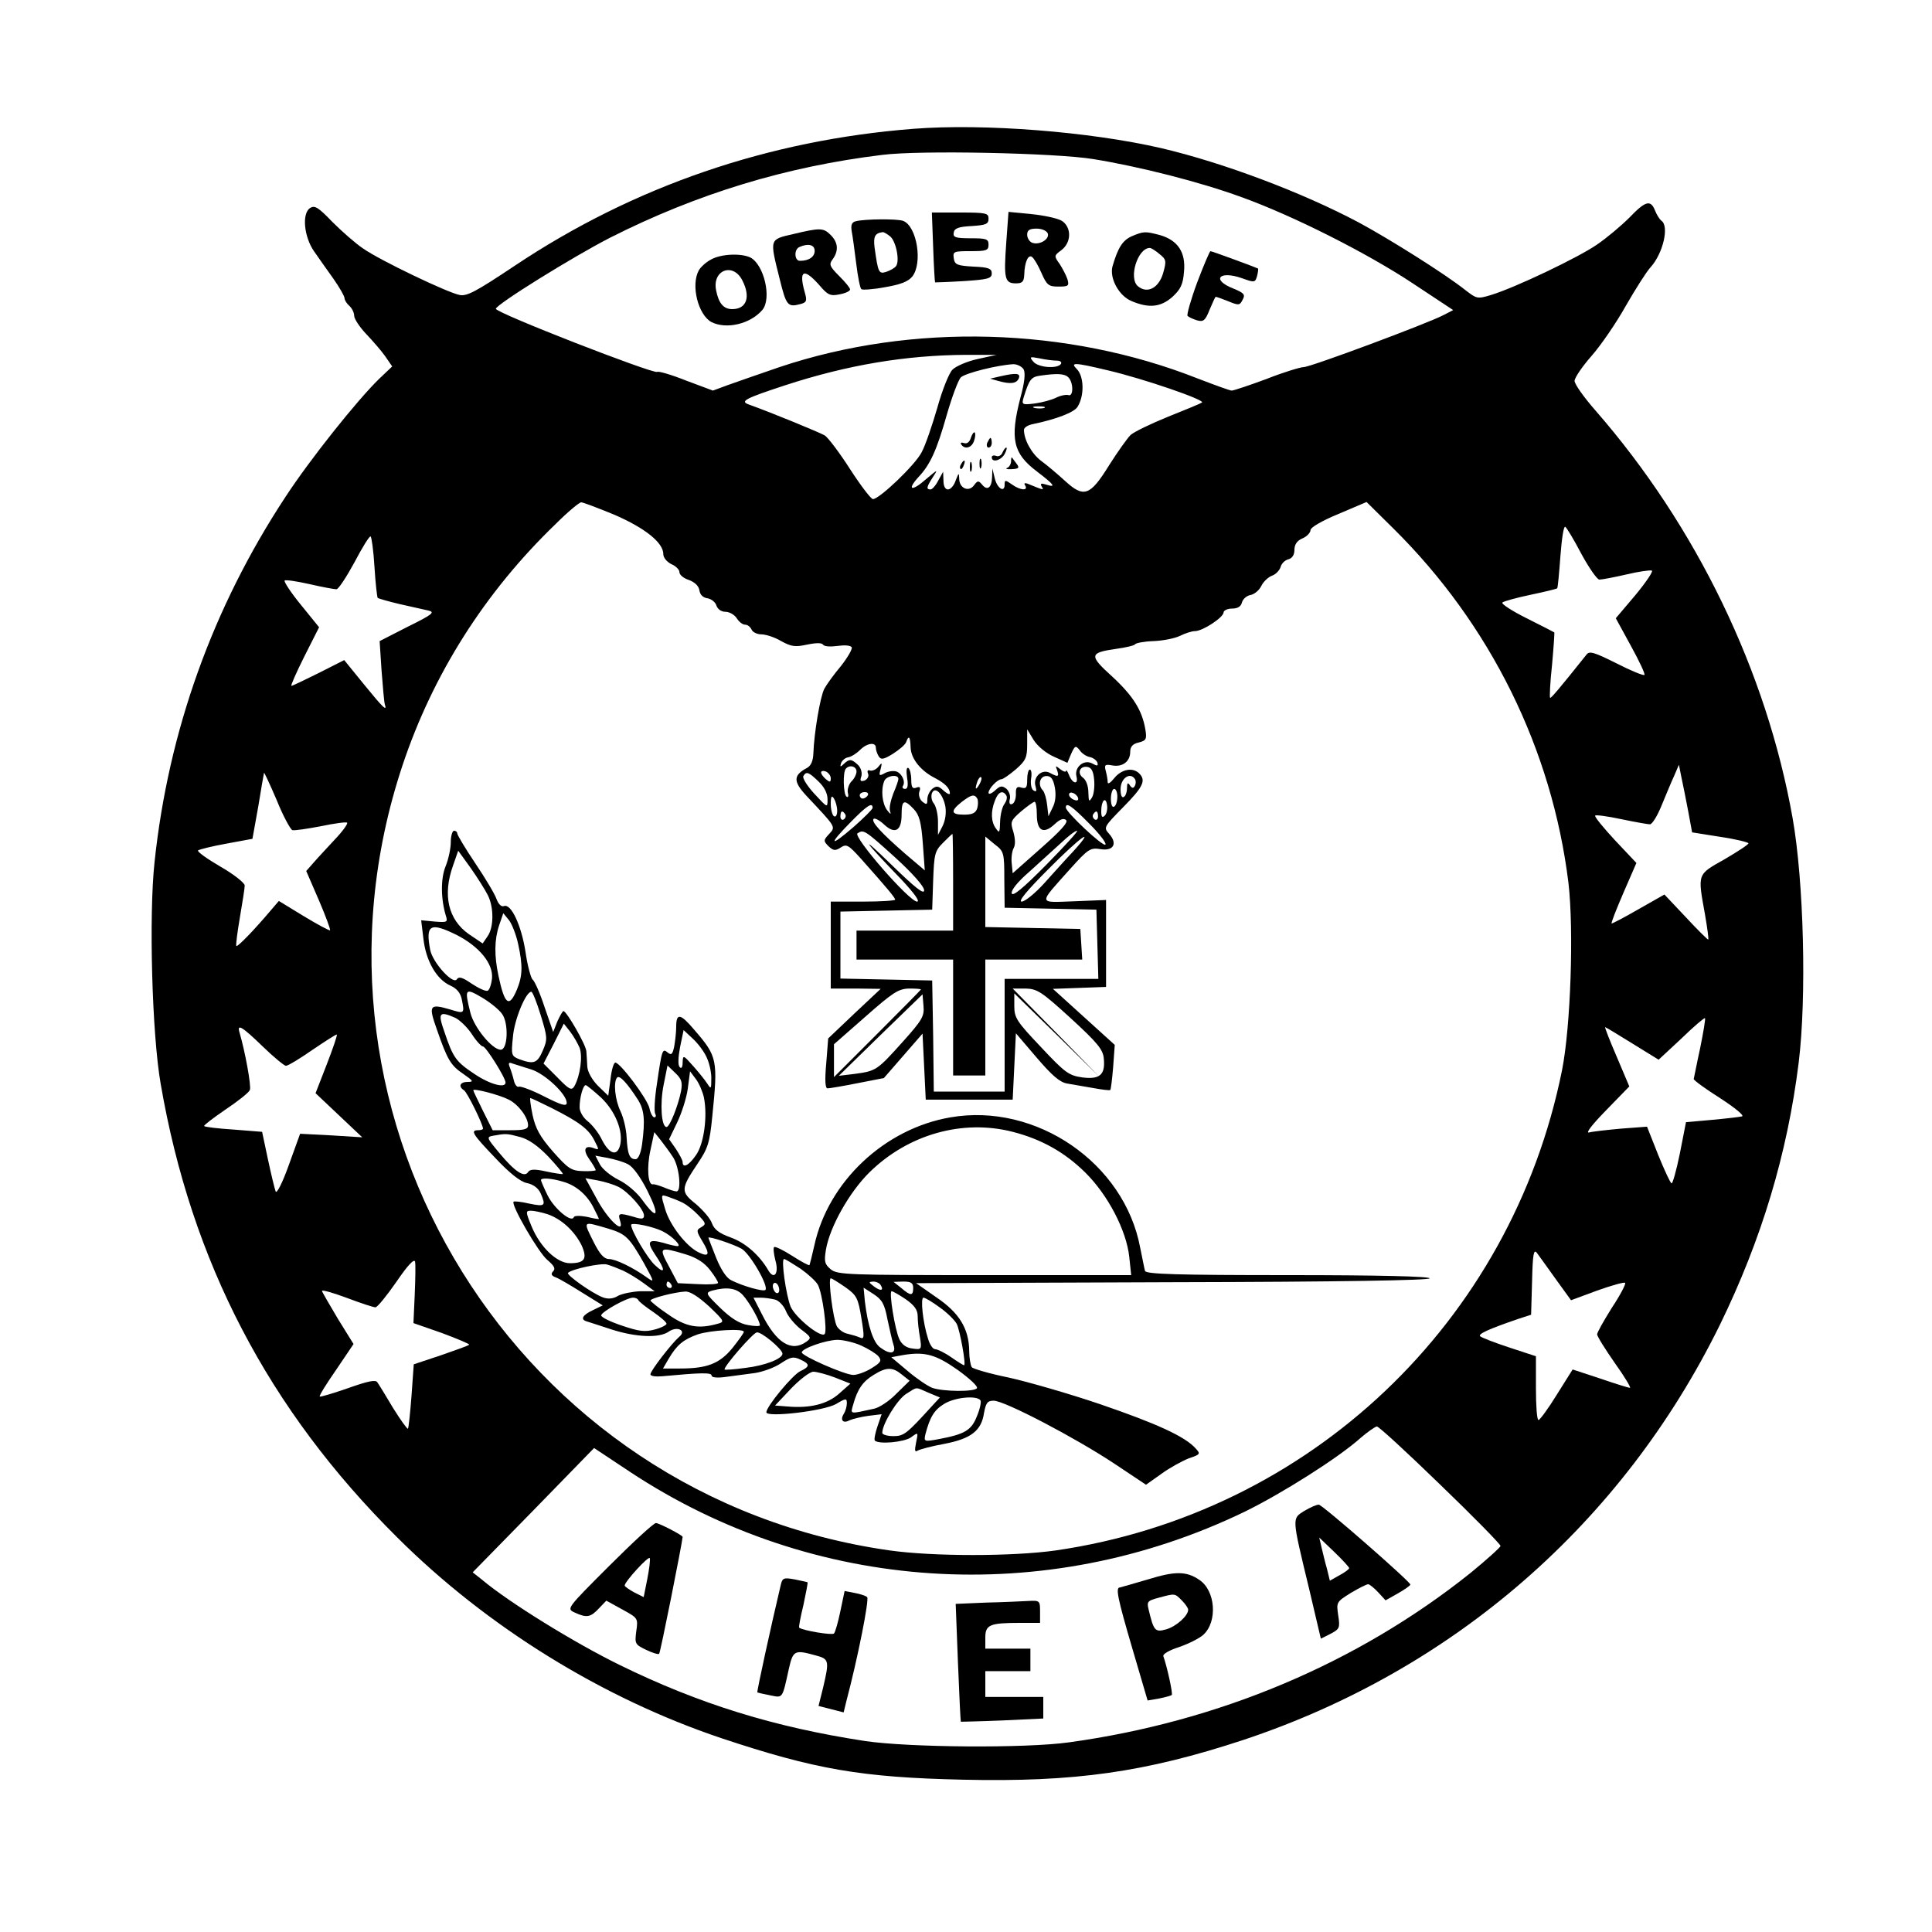
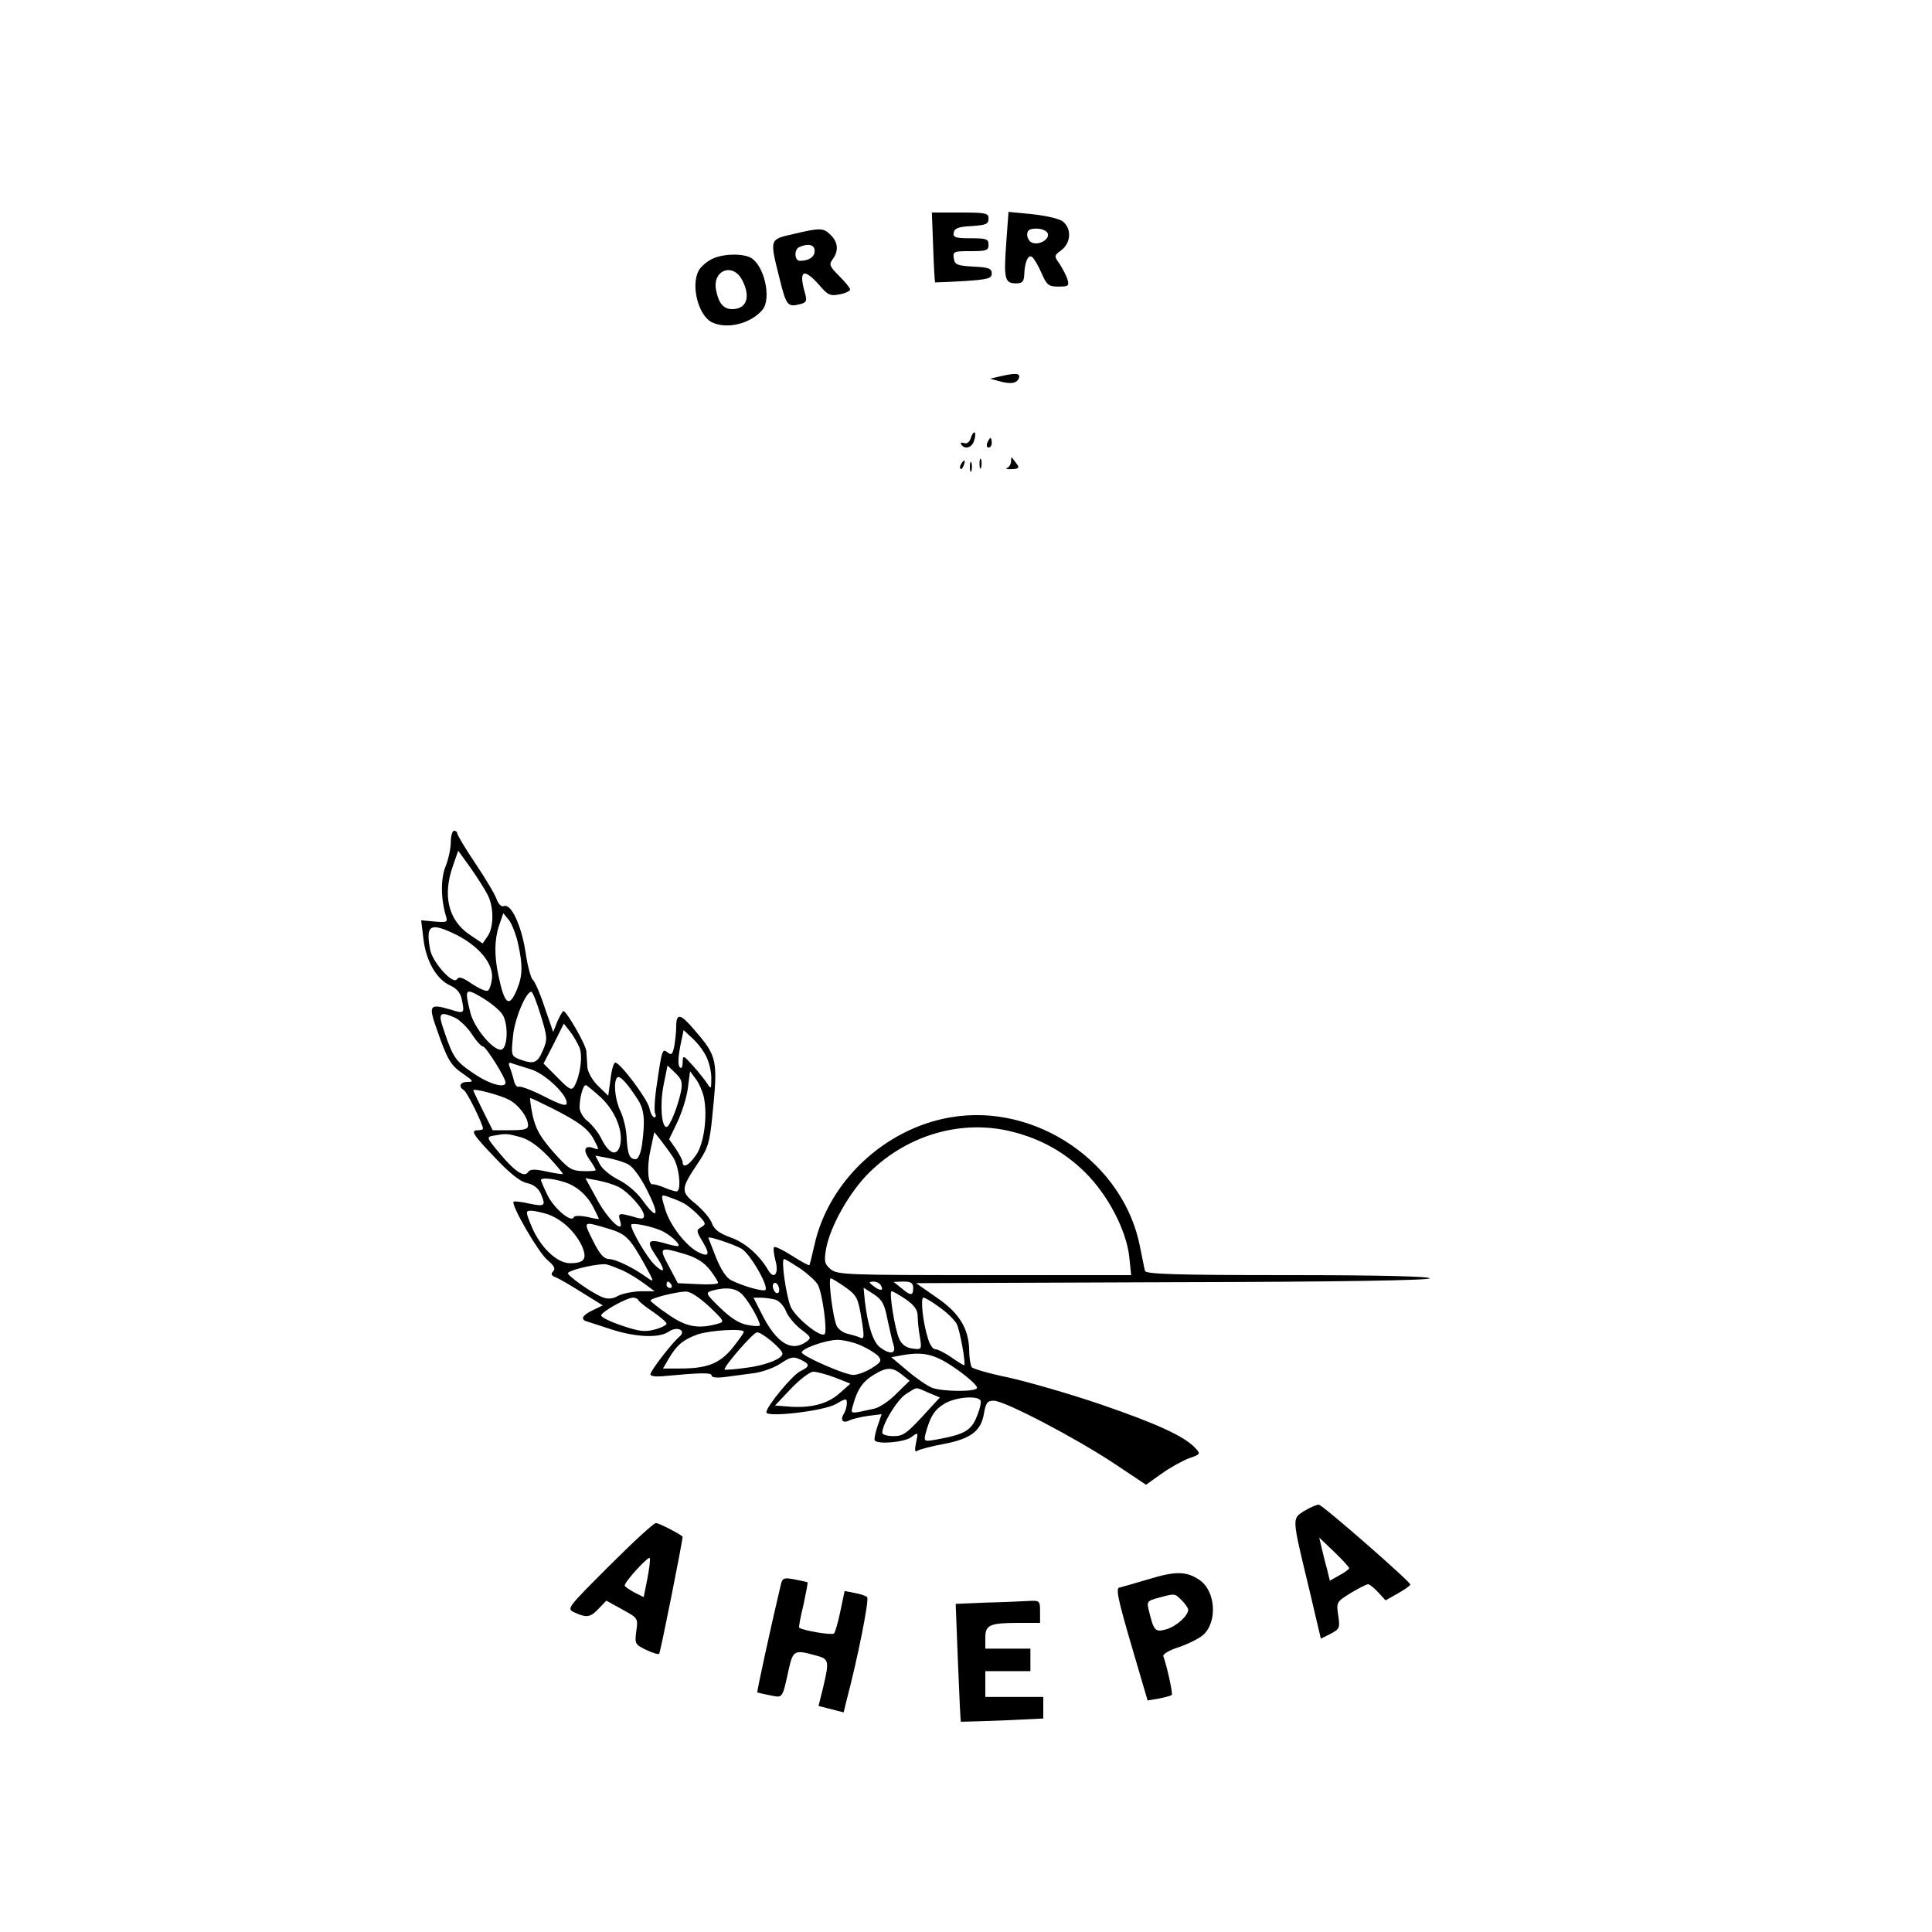
<svg xmlns="http://www.w3.org/2000/svg" version="1.0" width="600pt" height="600pt" viewBox="0 0 600 600" preserveAspectRatio="xMidYMid meet">
  <g transform="translate(0,600) scale(0.1,-0.1)" fill="#000000" stroke="none">
-     <path d="M2837 5600 c-450 -35 -868 -178 -1238 -425 -120 -80 -149 -96 -172 -91 -39 8 -246 107 -299 144 -24 16 -67 54 -96 83 -44 46 -55 52 -69 43 -26 -17 -19 -89 12 -134 13 -19 40 -57 60 -85 19 -27 35 -55 35 -61 0 -6 7 -17 15 -24 8 -7 15 -21 15 -31 0 -9 17 -35 37 -56 20 -21 47 -52 59 -69 l22 -32 -40 -38 c-68 -66 -215 -250 -292 -368 -225 -342 -363 -726 -406 -1133 -18 -165 -8 -535 19 -689 95 -552 334 -1011 735 -1409 279 -278 637 -499 1006 -623 291 -97 435 -122 750 -129 347 -8 566 23 870 123 654 217 1178 673 1481 1289 130 266 210 533 245 815 25 203 16 563 -19 760 -81 455 -298 905 -612 1265 -36 41 -65 82 -65 92 0 10 24 45 53 78 29 33 77 103 106 155 30 52 64 106 77 120 39 43 59 129 33 145 -5 4 -14 18 -19 31 -14 35 -30 30 -80 -22 -25 -25 -70 -63 -101 -84 -58 -40 -253 -133 -328 -156 -43 -13 -45 -12 -80 15 -63 50 -233 157 -331 210 -177 94 -422 186 -614 231 -221 51 -549 77 -769 60z m558 -94 c142 -23 332 -71 460 -118 159 -57 391 -174 534 -269 l124 -82 -29 -15 c-49 -26 -414 -162 -435 -162 -10 0 -63 -16 -116 -37 -54 -20 -102 -36 -108 -36 -5 0 -52 17 -104 37 -407 161 -888 174 -1300 36 -64 -22 -136 -47 -161 -56 l-46 -17 -83 31 c-45 18 -86 30 -90 27 -12 -7 -501 183 -501 196 0 13 238 161 355 221 271 137 548 221 845 257 117 15 538 6 655 -13z m-359 -621 c-32 -7 -67 -22 -78 -33 -11 -11 -32 -64 -47 -118 -16 -55 -37 -117 -49 -139 -20 -39 -131 -145 -151 -145 -6 0 -38 42 -71 93 -32 50 -68 98 -79 105 -18 10 -166 71 -236 96 -28 10 -10 19 115 60 193 63 374 93 560 94 l95 0 -59 -13z m246 -5 c10 0 16 -4 13 -10 -10 -16 -71 -12 -86 7 -13 15 -11 16 20 10 18 -4 42 -7 53 -7z m-103 -27 c6 -12 3 -41 -10 -88 -33 -128 -23 -173 51 -229 55 -42 61 -51 29 -41 -16 5 -19 4 -14 -6 8 -12 7 -12 -44 9 -9 3 -12 1 -7 -6 10 -17 -16 -15 -42 4 -20 14 -22 14 -22 -1 0 -27 -24 -11 -31 21 l-7 29 -1 -27 c-1 -33 -15 -43 -31 -23 -11 13 -14 13 -25 -2 -16 -22 -45 -10 -46 19 -1 21 -1 21 -11 -4 -5 -16 -16 -28 -24 -28 -9 0 -14 11 -14 28 l-1 27 -15 -27 c-8 -16 -19 -28 -24 -28 -14 0 -13 7 7 38 17 26 16 25 -21 -6 -44 -39 -61 -35 -24 6 37 39 57 83 89 196 16 55 35 106 43 114 13 13 112 38 163 41 12 0 26 -7 32 -16z m261 -3 c111 -26 303 -92 293 -100 -4 -3 -52 -23 -105 -44 -54 -22 -106 -47 -117 -57 -10 -10 -40 -52 -66 -93 -60 -97 -79 -103 -138 -49 -23 21 -56 49 -74 62 -29 22 -53 65 -53 96 0 7 12 15 28 18 72 15 127 36 138 53 22 34 21 95 -2 118 -21 21 -9 21 96 -4z m-122 -22 c16 -16 16 -61 0 -55 -7 2 -24 -1 -38 -8 -14 -7 -44 -15 -66 -18 -41 -5 -42 -4 -34 22 16 51 22 60 48 64 54 8 78 7 90 -5z m-75 -95 c-7 -2 -21 -2 -30 0 -10 3 -4 5 12 5 17 0 24 -2 18 -5z m-1334 -332 c94 -41 151 -86 151 -122 0 -11 11 -24 25 -31 14 -6 25 -17 25 -25 0 -8 13 -19 29 -24 19 -7 31 -19 33 -32 2 -14 11 -23 25 -25 12 -2 25 -12 28 -23 4 -11 15 -19 28 -19 12 0 28 -9 35 -20 7 -11 18 -20 26 -20 8 0 16 -7 20 -15 3 -8 17 -15 30 -15 14 0 42 -9 62 -21 31 -17 43 -19 80 -11 29 6 46 6 50 0 4 -6 23 -7 45 -4 21 3 40 2 44 -4 3 -5 -12 -31 -33 -58 -22 -26 -45 -58 -52 -71 -13 -25 -32 -139 -34 -201 -1 -23 -7 -38 -20 -45 -43 -23 -43 -42 -1 -87 92 -98 91 -95 70 -118 -18 -19 -18 -22 -2 -38 15 -14 21 -15 38 -4 18 12 24 8 63 -35 81 -91 106 -121 106 -127 0 -3 -45 -6 -100 -6 l-100 0 0 -135 0 -135 78 0 77 -1 -82 -77 -81 -77 -6 -77 c-5 -55 -3 -78 4 -78 6 0 48 7 93 16 l82 16 60 69 60 69 5 -102 5 -103 135 0 135 0 5 103 5 103 64 -75 c48 -56 72 -77 95 -81 17 -3 53 -9 81 -14 27 -5 51 -8 53 -6 2 1 6 34 9 71 l5 69 -96 87 -96 87 83 3 82 3 0 135 0 135 -99 -4 c-114 -4 -113 -12 -12 101 55 61 62 66 93 61 41 -7 55 17 27 48 -17 19 -16 21 44 82 62 63 72 83 50 105 -20 20 -55 13 -77 -14 -12 -15 -21 -21 -21 -13 0 8 -3 24 -6 35 -5 19 -2 21 20 17 32 -6 56 12 56 42 0 16 8 25 26 29 24 6 26 11 21 41 -10 59 -38 104 -103 164 -73 66 -71 74 13 86 29 4 55 10 58 14 2 4 28 9 57 10 28 1 65 8 82 16 16 8 37 15 47 15 24 0 88 42 89 58 0 6 12 12 26 12 17 0 28 6 31 19 3 11 15 21 26 23 12 2 27 14 34 28 6 13 22 28 33 32 12 4 24 17 27 27 3 11 13 21 24 24 12 3 19 14 19 29 0 17 8 29 25 36 14 6 25 18 25 26 0 8 36 29 87 50 l87 37 84 -83 c301 -298 492 -685 543 -1100 17 -146 7 -446 -20 -582 -158 -783 -783 -1376 -1572 -1491 -134 -19 -381 -19 -516 0 -1156 164 -1881 1332 -1513 2438 94 282 255 537 475 749 38 38 74 68 80 68 6 0 53 -18 104 -39z m3002 -121 c24 -44 49 -80 56 -80 8 0 45 7 84 16 38 9 73 14 79 12 5 -2 -18 -36 -51 -76 l-61 -72 47 -86 c26 -47 45 -88 42 -90 -3 -3 -42 13 -87 36 -70 35 -84 39 -93 27 -87 -109 -111 -137 -113 -134 -2 2 0 48 6 102 5 55 8 100 7 101 -1 1 -40 21 -86 44 -46 23 -80 45 -75 49 5 4 45 15 88 24 43 9 80 18 82 20 2 2 6 46 10 100 4 53 10 94 15 91 4 -2 27 -40 50 -84z m-3748 -41 c3 -50 8 -93 10 -96 3 -2 34 -11 68 -19 35 -8 75 -17 89 -20 22 -5 14 -12 -63 -50 l-88 -45 6 -92 c4 -51 8 -98 10 -104 8 -24 -4 -13 -65 62 l-61 75 -79 -40 c-44 -22 -82 -40 -85 -40 -3 0 15 41 40 91 l46 91 -56 69 c-32 39 -54 73 -51 76 3 3 37 -2 77 -11 39 -9 77 -16 84 -16 6 0 31 38 56 84 24 46 47 83 50 80 3 -2 9 -44 12 -95z m2110 -589 l42 -19 9 22 c14 32 16 34 30 16 6 -9 20 -18 30 -20 11 -2 21 -10 24 -17 3 -11 0 -12 -16 -3 -26 14 -56 -12 -49 -40 7 -27 -12 -24 -23 4 -5 12 -9 18 -9 13 -1 -5 -9 -2 -18 5 -15 12 -16 12 -10 -3 7 -21 3 -22 -23 -8 -25 13 -53 -14 -44 -42 4 -15 3 -18 -6 -13 -7 4 -10 20 -8 36 3 16 1 29 -4 29 -4 0 -8 -14 -8 -31 0 -25 -3 -29 -18 -25 -14 5 -18 0 -17 -21 0 -14 -5 -28 -12 -30 -7 -3 -10 3 -7 15 3 10 -2 24 -10 32 -14 11 -20 10 -36 -5 -11 -10 -20 -13 -20 -7 0 13 28 42 40 42 5 0 25 14 45 31 31 27 35 37 35 78 l0 46 20 -33 c12 -19 38 -41 63 -52z m-445 29 c1 -35 31 -73 77 -96 30 -16 45 -31 45 -47 0 -5 -9 -1 -20 9 -16 15 -22 15 -35 5 -8 -7 -15 -21 -15 -32 0 -17 -2 -18 -15 -8 -9 7 -13 21 -10 31 5 14 2 17 -9 13 -12 -5 -16 1 -16 24 0 17 -4 33 -9 37 -6 3 -7 -9 -4 -30 4 -24 2 -35 -6 -35 -7 0 -10 4 -7 9 9 13 -3 39 -20 45 -9 3 -25 1 -36 -5 -18 -10 -19 -8 -13 13 5 20 4 21 -7 7 -7 -9 -19 -14 -26 -12 -7 3 -10 -1 -6 -10 3 -8 -2 -17 -11 -21 -13 -4 -15 -1 -10 13 3 11 -1 26 -10 35 -20 19 -27 20 -44 4 -11 -11 -13 -10 -9 2 3 8 13 17 22 18 10 2 26 12 37 23 22 22 49 25 49 7 0 -7 4 -19 9 -27 7 -11 15 -10 44 8 19 12 38 28 41 36 8 23 13 18 14 -16z m-168 -75 c0 -8 -7 -23 -16 -31 -8 -9 -13 -24 -11 -35 3 -10 1 -16 -4 -12 -10 6 -12 77 -2 87 12 13 33 7 33 -9z m738 -26 c2 -21 -1 -46 -7 -55 -9 -15 -10 -12 -11 16 0 20 -7 39 -17 46 -19 14 -9 38 15 33 12 -2 18 -15 20 -40z m1845 -98 l12 -65 88 -14 c48 -7 87 -17 87 -20 0 -4 -34 -26 -75 -50 -85 -48 -83 -43 -60 -171 7 -41 12 -76 10 -78 -1 -1 -32 29 -69 69 l-67 71 -81 -46 c-45 -26 -82 -45 -83 -44 -2 2 15 45 37 96 l40 92 -67 71 c-36 39 -64 73 -61 76 2 3 39 -2 81 -11 43 -9 83 -16 89 -16 7 0 23 26 36 58 13 31 30 73 39 92 l15 35 8 -40 c5 -22 14 -69 21 -105z m-2663 103 c0 -13 -3 -13 -15 -3 -8 7 -15 16 -15 21 0 5 7 6 15 3 8 -4 15 -13 15 -21z m-1672 -161 c6 -2 46 4 88 12 43 9 80 14 82 11 3 -3 -14 -27 -39 -53 -24 -26 -54 -58 -66 -72 l-22 -25 39 -90 c21 -49 37 -92 35 -94 -2 -2 -39 18 -82 44 l-77 47 -24 -28 c-54 -64 -104 -115 -108 -112 -2 3 3 42 11 89 8 46 15 91 15 99 0 8 -34 35 -76 59 -41 24 -72 46 -69 50 4 3 43 13 88 21 l81 15 18 100 c9 55 17 102 18 105 0 3 18 -35 39 -84 20 -50 43 -92 49 -94z m1634 151 c18 -17 28 -37 28 -55 0 -28 0 -27 -41 17 -22 24 -38 49 -34 55 9 15 16 13 47 -17z m248 8 c0 -5 -7 -25 -16 -46 -8 -21 -13 -45 -10 -54 4 -11 2 -11 -9 3 -15 20 -20 62 -9 90 6 17 44 23 44 7z m251 -18 c-12 -20 -14 -14 -5 12 4 9 9 14 11 11 3 -2 0 -13 -6 -23z m235 -9 c4 -22 2 -45 -7 -62 l-13 -27 -4 35 c-2 19 -8 39 -13 45 -17 17 -10 45 11 45 14 0 21 -9 26 -36z m249 26 c3 -5 3 -15 -1 -21 -4 -8 -9 -7 -15 2 -6 10 -9 8 -9 -8 0 -12 -4 -25 -10 -28 -6 -4 -10 6 -10 24 0 34 30 55 45 31z m-589 -85 c3 -20 0 -43 -9 -61 l-14 -27 0 41 c0 23 -6 48 -13 57 -7 8 -9 22 -6 31 9 24 34 0 42 -41z m534 31 c0 -14 -4 -28 -10 -31 -6 -4 -10 7 -10 24 0 17 5 31 10 31 6 0 10 -11 10 -24z m-775 4 c-3 -5 -10 -10 -16 -10 -5 0 -9 5 -9 10 0 6 7 10 16 10 8 0 12 -4 9 -10z m430 0 c4 -6 1 -17 -5 -26 -7 -8 -13 -32 -14 -54 -1 -36 -2 -39 -13 -23 -15 20 -17 52 -3 87 10 27 24 33 35 16z m223 -8 c2 -7 -2 -10 -12 -6 -9 3 -16 11 -16 16 0 13 23 5 28 -10z m-748 -40 c0 -13 -4 -20 -10 -17 -5 3 -10 21 -10 38 0 24 3 28 10 17 5 -8 10 -25 10 -38z m435 38 c3 -6 3 -19 0 -30 -5 -15 -15 -20 -41 -20 -41 0 -43 11 -8 39 30 23 40 26 49 11z m396 -53 c-8 -8 -11 -4 -11 14 0 33 14 47 18 19 2 -12 -1 -27 -7 -33z m-593 20 c17 -18 23 -40 28 -107 l6 -83 -59 50 c-77 67 -108 101 -100 110 4 3 18 -4 32 -17 34 -32 55 -21 55 30 0 46 8 49 38 17z m382 -17 c0 -51 21 -62 56 -29 16 15 28 19 35 12 7 -7 -18 -34 -78 -87 l-88 -78 -3 31 c-2 17 1 38 6 47 6 11 5 29 -1 51 -10 31 -8 35 24 63 19 16 37 29 42 30 4 0 7 -18 7 -40z m-510 21 c0 -4 -27 -31 -60 -60 -74 -64 -78 -55 -8 16 50 51 68 63 68 44z m673 -49 c32 -32 54 -61 50 -65 -7 -8 -123 101 -123 115 0 18 19 5 73 -50z m-758 29 c3 -5 1 -12 -5 -16 -5 -3 -10 1 -10 9 0 18 6 21 15 7z m785 -7 c0 -8 -5 -12 -10 -9 -6 4 -8 11 -5 16 9 14 15 11 15 -7z m-631 -126 c56 -51 91 -91 91 -103 0 -14 -27 7 -102 80 -104 101 -87 76 32 -47 40 -43 58 -68 48 -68 -24 0 -200 202 -185 212 19 12 21 12 116 -74z m471 -23 c-73 -74 -106 -101 -108 -89 -2 10 19 36 55 67 32 29 76 69 98 89 22 21 44 38 50 38 5 0 -38 -47 -95 -105z m-290 -55 l0 -150 -150 0 -150 0 0 -45 0 -45 150 0 150 0 0 -180 0 -180 50 0 50 0 0 180 0 180 151 0 150 0 -3 48 -3 47 -147 3 -148 3 0 140 0 141 29 -24 c29 -22 30 -26 30 -110 l1 -87 143 -3 142 -3 3 -107 3 -108 -146 0 -145 0 0 -175 0 -175 -110 0 -110 0 -2 173 -3 172 -142 3 -143 3 0 104 0 104 143 3 142 3 3 90 c3 82 5 92 30 117 15 15 28 28 30 28 1 0 2 -67 2 -150z m374 97 c-22 -23 -62 -68 -91 -100 -28 -31 -60 -57 -70 -57 -12 0 16 34 82 100 99 100 152 138 79 57z m-474 -430 c0 -1 -61 -63 -135 -137 l-135 -135 0 51 0 51 98 86 c85 75 102 86 135 87 20 0 37 -1 37 -3z m465 -89 c84 -77 101 -98 103 -126 5 -50 -13 -65 -67 -58 -42 6 -54 15 -128 94 -75 79 -83 91 -83 127 l0 40 133 -130 132 -130 -135 138 -135 137 40 0 c36 -1 49 -9 140 -92z m-522 -74 c-79 -88 -82 -90 -148 -99 l-50 -6 130 127 130 126 3 -36 c3 -32 -4 -44 -65 -112z m2477 -19 c-11 -50 -19 -93 -20 -96 0 -4 37 -31 83 -60 46 -30 75 -54 67 -56 -8 -2 -51 -7 -95 -11 l-79 -7 -19 -97 c-11 -54 -23 -96 -26 -93 -4 2 -23 43 -42 90 l-34 86 -80 -6 c-44 -4 -89 -9 -100 -12 -12 -3 10 25 53 69 l72 74 -39 92 c-22 51 -38 92 -36 92 2 0 40 -23 85 -51 l81 -50 71 66 c38 37 71 65 73 63 2 -2 -5 -44 -15 -93z m-4464 5 c34 -33 67 -60 72 -60 6 0 43 22 83 50 40 27 74 49 75 47 2 -2 -12 -43 -31 -92 l-35 -90 73 -69 72 -68 -96 6 -97 5 -35 -97 c-20 -56 -38 -91 -41 -82 -3 8 -14 53 -24 100 l-18 85 -88 7 c-48 3 -90 8 -92 11 -2 2 28 25 66 51 39 26 73 53 76 61 5 12 -15 120 -32 178 -9 29 7 20 72 -43z m4016 -723 l47 -65 81 30 c45 16 84 27 87 24 3 -3 -15 -38 -41 -77 -25 -40 -46 -77 -46 -83 0 -6 25 -46 55 -89 30 -42 51 -77 47 -77 -5 0 -46 13 -93 29 l-85 28 -49 -78 c-27 -44 -53 -79 -57 -79 -5 0 -8 45 -8 99 l0 99 -82 27 c-46 15 -87 31 -91 35 -8 7 25 22 118 54 l40 13 3 104 c2 84 5 101 15 88 7 -9 33 -46 59 -82z m-3544 -48 l-4 -88 89 -31 c48 -18 86 -34 84 -36 -2 -3 -42 -17 -88 -33 l-84 -28 -7 -98 c-4 -53 -9 -99 -11 -102 -2 -2 -23 27 -46 64 -22 37 -44 73 -49 80 -5 9 -29 4 -91 -18 -46 -16 -86 -28 -88 -26 -2 3 21 40 51 83 l54 80 -49 79 c-26 44 -49 83 -49 86 0 4 35 -6 78 -22 42 -16 82 -29 88 -29 6 0 35 36 65 79 34 50 55 73 58 63 2 -9 1 -55 -1 -103z m3185 -590 c103 -99 187 -185 187 -190 0 -4 -42 -42 -92 -83 -351 -281 -783 -463 -1248 -527 -136 -19 -497 -16 -633 4 -282 43 -515 115 -762 236 -141 69 -345 195 -428 265 l-29 23 189 193 188 193 110 -73 c569 -377 1291 -424 1910 -125 115 56 292 168 360 229 22 19 45 35 51 36 6 0 94 -81 197 -181z" />
    <path d="M2898 5233 c2 -60 5 -109 6 -110 0 0 40 1 89 4 75 5 87 8 87 24 0 15 -10 19 -57 21 -51 3 -58 6 -61 26 -3 21 0 22 52 22 49 0 56 2 56 20 0 18 -7 20 -56 20 -47 0 -55 3 -52 18 2 13 15 18 56 20 44 3 52 6 52 23 0 17 -7 19 -88 19 l-88 0 4 -107z" />
    <path d="M3125 5246 c-8 -111 -5 -126 30 -126 20 0 25 5 26 28 1 37 12 63 24 54 6 -4 19 -26 29 -49 17 -39 23 -43 53 -43 31 0 34 2 28 23 -4 12 -15 33 -24 47 -18 25 -18 26 5 43 32 24 32 71 2 91 -13 8 -55 17 -94 21 l-72 7 -7 -96z m129 29 c6 -18 -26 -37 -48 -29 -9 3 -16 15 -16 25 0 14 7 19 29 19 16 0 31 -6 35 -15z" />
-     <path d="M2658 5313 c-13 -3 -16 -12 -13 -31 3 -15 9 -60 14 -100 5 -41 12 -77 16 -80 3 -3 36 -1 73 6 47 8 72 17 85 33 33 41 15 156 -28 173 -18 7 -120 6 -147 -1z m105 -46 c19 -13 32 -76 20 -93 -4 -6 -18 -14 -30 -18 -24 -8 -26 -3 -37 76 -4 33 1 44 25 47 3 1 13 -5 22 -12z" />
    <path d="M2463 5273 c-74 -17 -73 -14 -42 -138 21 -85 25 -90 66 -79 18 5 20 10 12 37 -19 68 -3 76 45 22 27 -32 35 -35 64 -29 17 3 32 10 32 15 0 5 -15 23 -34 42 -30 30 -32 36 -20 52 19 26 17 52 -6 75 -23 23 -33 23 -117 3z m67 -52 c0 -19 -18 -31 -46 -31 -17 0 -19 36 -1 43 27 12 47 7 47 -12z" />
-     <path d="M3514 5266 c-28 -13 -42 -35 -59 -93 -10 -37 20 -92 59 -108 54 -23 91 -19 127 13 25 23 33 38 36 78 6 60 -19 98 -75 114 -46 12 -50 12 -88 -4z m87 -55 c21 -17 22 -21 11 -60 -14 -46 -49 -64 -78 -40 -30 25 -1 119 37 119 4 0 17 -8 30 -19z" />
-     <path d="M3718 5123 c-20 -54 -33 -101 -30 -104 4 -4 17 -10 30 -14 19 -5 25 -1 38 32 9 21 17 39 19 41 1 1 18 -5 38 -13 34 -14 37 -14 46 4 9 16 5 21 -29 35 -69 27 -44 57 27 32 39 -14 41 -14 47 7 3 12 4 22 3 23 -5 3 -143 54 -148 54 -2 0 -21 -44 -41 -97z" />
    <path d="M2208 5194 c-15 -8 -32 -23 -38 -34 -25 -46 -2 -137 39 -160 47 -24 122 -6 159 38 29 36 5 139 -37 162 -28 14 -91 12 -123 -6z m97 -64 c27 -52 14 -90 -31 -90 -27 0 -42 18 -50 58 -13 63 52 88 81 32z" />
    <path d="M3105 4831 l-30 -7 25 -7 c39 -11 57 -8 64 8 6 16 -7 18 -59 6z" />
    <path d="M3015 4640 c-4 -13 -12 -19 -21 -16 -9 3 -12 1 -9 -4 11 -17 33 -11 40 11 4 11 5 23 2 26 -3 2 -8 -5 -12 -17z" />
    <path d="M3066 4625 c-3 -8 -1 -15 4 -15 6 0 10 7 10 15 0 8 -2 15 -4 15 -2 0 -6 -7 -10 -15z" />
-     <path d="M3113 4594 c-3 -8 -12 -13 -19 -10 -8 3 -14 1 -14 -4 0 -18 29 -10 40 10 6 11 8 20 5 20 -3 0 -8 -7 -12 -16z" />
    <path d="M3042 4560 c0 -14 2 -19 5 -12 2 6 2 18 0 25 -3 6 -5 1 -5 -13z" />
    <path d="M3140 4568 c0 -9 -6 -19 -12 -21 -7 -3 -1 -5 14 -4 22 1 25 4 15 17 -6 8 -13 17 -14 19 -2 2 -3 -3 -3 -11z" />
    <path d="M2985 4559 c-4 -6 -5 -12 -2 -15 2 -3 7 2 10 11 7 17 1 20 -8 4z" />
    <path d="M3012 4550 c0 -14 2 -19 5 -12 2 6 2 18 0 25 -3 6 -5 1 -5 -13z" />
    <path d="M1400 3385 c0 -19 -7 -53 -16 -75 -16 -39 -15 -103 1 -155 6 -19 3 -20 -35 -17 l-42 4 7 -58 c8 -69 41 -126 84 -145 20 -9 31 -23 35 -42 9 -45 9 -46 -36 -32 -65 19 -68 13 -41 -63 33 -95 43 -111 83 -138 30 -21 32 -24 12 -24 -23 0 -30 -14 -11 -26 10 -6 59 -106 59 -119 0 -3 -7 -5 -15 -5 -25 0 -18 -12 53 -86 44 -47 78 -74 98 -78 20 -4 36 -16 43 -32 17 -39 14 -42 -35 -32 -25 6 -47 8 -49 6 -9 -9 77 -158 105 -181 21 -18 26 -27 18 -35 -8 -8 -6 -14 8 -19 11 -4 48 -26 83 -48 l63 -39 -31 -15 c-32 -15 -40 -29 -18 -35 6 -2 41 -13 77 -25 75 -24 147 -27 176 -7 27 19 58 4 33 -16 -23 -20 -89 -105 -89 -116 0 -6 17 -8 38 -6 118 11 152 12 152 2 0 -6 17 -8 45 -4 25 3 65 9 90 12 25 4 61 17 80 30 30 20 39 22 60 12 31 -14 31 -22 1 -36 -24 -11 -106 -110 -106 -128 0 -17 180 4 217 26 30 18 33 18 33 2 0 -9 -4 -24 -9 -32 -13 -20 -3 -32 17 -21 9 4 36 11 59 14 l41 5 -13 -38 c-7 -21 -11 -41 -8 -44 13 -12 90 -5 112 10 23 17 23 17 16 -16 -5 -25 -4 -31 5 -25 7 4 44 14 83 21 83 16 115 41 123 96 6 32 11 38 30 38 34 0 255 -116 374 -195 l99 -66 48 34 c26 19 65 40 85 48 36 12 37 14 21 31 -33 37 -121 77 -296 137 -97 33 -226 70 -285 83 -59 12 -110 27 -114 32 -4 6 -8 29 -8 51 -1 69 -31 118 -102 166 l-63 44 798 3 c520 1 797 6 797 12 0 6 -155 10 -440 10 -344 0 -441 3 -444 13 -2 6 -8 39 -15 72 -49 263 -323 451 -589 405 -205 -35 -380 -200 -423 -398 -7 -31 -14 -59 -15 -61 -2 -2 -26 11 -54 29 -28 18 -53 30 -56 27 -3 -3 -1 -21 4 -41 12 -41 -4 -62 -22 -31 -28 48 -72 86 -117 102 -36 13 -51 25 -58 44 -5 15 -28 41 -50 60 -48 38 -47 47 6 126 31 46 37 63 45 145 18 177 16 187 -56 270 -43 51 -56 53 -56 9 0 -16 -3 -43 -6 -60 -5 -25 -9 -29 -20 -20 -17 14 -18 11 -34 -98 -7 -45 -9 -86 -5 -92 3 -6 2 -11 -3 -11 -5 0 -12 13 -15 28 -6 29 -91 142 -106 142 -5 0 -12 -23 -15 -52 l-7 -51 -32 31 c-18 18 -32 43 -33 59 -1 16 -2 37 -3 48 -1 20 -61 124 -71 125 -3 0 -11 -15 -19 -32 l-13 -33 -27 78 c-14 43 -31 81 -37 85 -5 4 -16 43 -22 86 -13 83 -45 151 -67 142 -8 -3 -17 6 -23 22 -5 15 -35 65 -66 111 -31 46 -56 88 -56 93 0 4 -4 8 -10 8 -5 0 -10 -16 -10 -35z m115 -165 c19 -38 19 -100 -1 -128 l-15 -22 -43 29 c-64 45 -82 121 -49 213 l16 46 39 -54 c21 -30 45 -68 53 -84z m94 -151 c15 -68 14 -100 -4 -143 -24 -57 -38 -46 -57 44 -13 61 -13 111 2 156 l13 38 18 -22 c9 -12 22 -45 28 -73z m-190 27 c70 -36 113 -89 109 -134 -2 -19 -8 -37 -14 -39 -6 -2 -28 8 -49 22 -29 20 -40 23 -46 14 -11 -19 -75 51 -83 91 -15 79 0 87 83 46z m141 -246 c20 -29 17 -110 -5 -110 -26 0 -82 68 -94 114 -19 76 -17 79 36 48 25 -15 54 -38 63 -52z m119 -2 c21 -69 22 -75 7 -110 -17 -40 -28 -44 -72 -28 -26 10 -27 13 -21 70 4 53 40 140 57 140 4 0 17 -33 29 -72z m-265 -9 c14 -7 37 -29 51 -50 14 -22 30 -39 35 -39 9 0 70 -97 70 -112 0 -19 -50 -5 -97 27 -57 38 -66 50 -93 131 -21 59 -16 65 34 43z m386 -93 c10 -27 2 -86 -16 -119 -9 -15 -16 -11 -53 27 l-43 43 32 62 31 62 19 -24 c11 -14 24 -37 30 -51z m396 -33 c8 -18 14 -47 13 -65 0 -30 -1 -31 -12 -14 -7 11 -27 36 -44 55 -31 35 -32 35 -33 12 0 -16 -4 -21 -9 -15 -6 5 -5 30 1 62 l11 53 30 -28 c16 -15 36 -42 43 -60z m-547 -34 c43 -13 111 -77 111 -104 0 -12 -17 -7 -70 20 -39 20 -75 33 -79 30 -5 -2 -12 6 -15 19 -3 13 -9 32 -13 42 -5 13 -3 16 9 11 9 -3 35 -11 57 -18z m466 -68 c-9 -45 -35 -111 -45 -111 -16 0 -21 72 -9 131 l12 60 24 -23 c20 -19 23 -29 18 -57z m71 -19 c12 -59 0 -146 -25 -180 -22 -32 -41 -41 -41 -21 0 6 -10 24 -21 41 l-21 30 25 52 c14 29 29 76 33 105 l7 54 18 -24 c10 -13 21 -39 25 -57z m-205 -7 c20 -32 23 -63 13 -139 -4 -28 -12 -46 -20 -46 -19 0 -25 15 -28 68 -1 26 -10 62 -19 81 -17 35 -23 92 -10 105 8 7 31 -18 64 -69z m-114 6 c44 -42 69 -104 59 -147 -9 -36 -33 -29 -56 15 -10 22 -31 48 -45 59 -14 11 -25 30 -25 43 0 31 11 69 19 69 3 0 25 -18 48 -39z m-287 -6 c30 -15 60 -55 60 -80 0 -12 -12 -15 -55 -15 l-55 0 -30 60 c-16 33 -30 61 -30 64 0 7 81 -14 110 -29z m133 -26 c85 -43 115 -65 133 -101 15 -29 15 -30 -1 -24 -29 11 -36 -4 -15 -34 11 -15 20 -31 20 -34 0 -2 -18 -4 -40 -3 -36 1 -46 8 -93 61 -41 47 -54 72 -63 113 -6 29 -9 53 -7 53 2 0 32 -14 66 -31z m1432 -74 c90 -23 162 -64 225 -126 71 -70 128 -180 137 -262 l6 -57 -455 0 c-425 0 -457 1 -478 18 -19 16 -21 24 -15 61 12 71 73 179 135 240 120 118 289 166 445 126z m-1530 -16 c27 -7 56 -28 88 -61 26 -28 46 -52 45 -54 -2 -1 -25 2 -52 8 -37 8 -50 7 -56 -2 -11 -18 -41 1 -89 59 -40 48 -41 50 -19 54 39 7 42 7 83 -4z m476 -64 c19 -31 26 -105 10 -105 -5 0 -22 5 -38 12 -15 6 -31 11 -35 10 -16 -4 -20 53 -8 106 l12 56 20 -25 c10 -13 28 -37 39 -54z m-140 -21 c15 -8 38 -39 60 -83 39 -78 31 -93 -16 -28 -17 24 -49 51 -74 63 -24 12 -50 33 -58 48 l-14 27 38 -7 c21 -4 49 -12 64 -20z m-202 -54 c40 -11 76 -42 96 -84 8 -16 15 -30 15 -31 0 -2 -17 1 -37 6 -22 4 -39 4 -41 -1 -7 -19 -61 27 -81 67 -12 24 -21 46 -21 48 0 8 33 6 69 -5z m172 -16 c31 -16 79 -70 79 -89 0 -11 -7 -12 -32 -4 -46 13 -50 12 -42 -13 14 -45 -40 6 -74 71 l-34 62 39 -7 c21 -4 50 -13 64 -20z m199 -49 c14 -7 36 -25 50 -40 23 -24 23 -27 8 -36 -16 -9 -16 -12 4 -45 24 -40 20 -49 -13 -33 -38 19 -88 83 -103 133 -14 46 -14 47 7 40 12 -4 33 -12 47 -19z m-419 -36 c43 -15 83 -52 105 -96 19 -42 10 -56 -36 -56 -40 0 -92 49 -119 114 -19 46 -19 49 -2 49 10 0 33 -5 52 -11z m186 -44 c57 -17 67 -27 114 -110 31 -57 32 -59 9 -43 -44 32 -99 58 -119 58 -15 0 -28 15 -46 50 -35 70 -37 68 42 45z m173 -10 c29 -15 58 -45 44 -45 -5 0 -24 4 -43 10 -48 13 -54 5 -26 -37 32 -47 32 -63 -1 -32 -23 21 -74 107 -74 125 0 9 70 -5 100 -21z m243 -53 c27 -16 85 -117 74 -128 -6 -6 -68 11 -106 30 -15 7 -32 33 -47 70 -13 33 -24 61 -24 62 0 6 78 -20 103 -34z m-175 -17 c36 -11 59 -26 77 -49 14 -18 25 -36 25 -40 0 -4 -28 -6 -62 -4 l-63 3 -28 53 c-32 59 -29 61 51 37z m358 -45 c24 -17 48 -39 54 -50 14 -26 30 -143 21 -153 -12 -13 -92 52 -106 86 -14 36 -30 147 -20 147 4 0 26 -14 51 -30z m-551 -6 c17 -8 45 -25 64 -39 l34 -25 -44 0 c-24 -1 -55 -7 -69 -14 -16 -10 -32 -11 -48 -5 -34 13 -114 70 -108 76 12 12 102 31 121 26 11 -3 34 -12 50 -19z m691 -52 c35 -25 39 -34 49 -95 10 -60 9 -67 -4 -61 -9 4 -26 9 -39 12 -12 2 -27 13 -33 23 -12 23 -28 149 -19 149 4 0 24 -13 46 -28z m-541 8 c3 -5 1 -10 -4 -10 -6 0 -11 5 -11 10 0 6 2 10 4 10 3 0 8 -4 11 -10z m335 -16 c0 -8 -4 -12 -10 -9 -5 3 -10 13 -10 21 0 8 5 12 10 9 6 -3 10 -13 10 -21z m315 15 c11 -17 0 -20 -21 -4 -17 13 -17 14 -2 15 9 0 20 -5 23 -11z m101 -9 c0 -25 -8 -25 -37 0 l-24 19 30 1 c24 0 31 -4 31 -20z m-529 -22 c20 -22 53 -80 53 -94 0 -3 -17 -3 -37 1 -26 4 -53 21 -86 53 -46 45 -47 47 -25 54 45 12 75 8 95 -14z m449 -75 c7 -32 15 -68 19 -80 9 -27 -10 -31 -41 -8 -22 15 -39 68 -48 143 l-4 43 31 -20 c26 -17 34 -30 43 -78z m-554 40 c48 -46 49 -48 27 -54 -60 -17 -99 -10 -154 29 -30 20 -54 40 -55 43 0 7 74 26 108 28 15 1 41 -16 74 -46z m611 22 c27 -19 37 -33 37 -53 0 -15 3 -44 7 -65 6 -38 5 -39 -23 -35 -19 2 -33 12 -41 29 -14 30 -33 149 -24 149 4 0 23 -11 44 -25z m-831 -2 c2 -5 22 -21 46 -37 23 -16 42 -32 42 -37 0 -4 -17 -13 -37 -18 -30 -8 -48 -6 -101 12 -36 12 -65 26 -65 32 1 11 79 55 99 55 7 0 14 -3 16 -7z m425 1 c12 -3 27 -19 34 -36 6 -16 27 -41 46 -56 32 -24 34 -27 17 -39 -46 -33 -93 -4 -138 86 l-26 51 22 0 c13 0 33 -3 45 -6z m511 -24 c23 -16 46 -39 53 -51 10 -19 30 -129 23 -129 -2 0 -20 11 -40 25 -20 14 -43 25 -50 25 -7 0 -17 15 -22 33 -16 50 -24 127 -14 127 5 0 27 -13 50 -30z m-608 -76 c0 -4 -16 -26 -35 -50 -40 -49 -79 -64 -163 -64 l-53 0 18 31 c25 42 45 59 90 75 39 13 143 19 143 8z m120 -68 c0 -16 -55 -37 -114 -44 -36 -5 -66 -7 -66 -5 0 12 87 112 100 115 13 4 80 -52 80 -66z m245 25 c22 -10 46 -25 53 -33 11 -14 8 -19 -21 -37 -19 -12 -45 -21 -57 -21 -26 0 -160 59 -160 70 0 12 73 38 110 39 19 0 53 -8 75 -18z m300 -76 c36 -26 63 -51 59 -56 -7 -12 -106 -11 -139 1 -15 6 -49 29 -77 53 l-50 42 38 7 c67 11 101 1 169 -47z m-174 -14 l24 -19 -41 -40 c-22 -23 -54 -44 -70 -47 -78 -17 -73 -18 -64 14 13 47 30 71 63 91 40 25 59 25 88 1z m-208 -9 l48 -19 -35 -31 c-37 -33 -91 -46 -160 -40 l-39 3 50 53 c27 28 58 52 69 52 10 0 41 -8 67 -18z m290 -47 l36 -15 -25 -27 c-79 -87 -87 -93 -120 -93 -19 0 -34 5 -34 10 0 28 47 104 74 121 37 23 27 22 69 4z m162 -24 c3 -5 -2 -28 -11 -49 -17 -44 -38 -56 -117 -71 -48 -9 -48 -8 -43 15 14 53 27 75 58 94 34 21 102 27 113 11z" />
    <path d="M4051 1308 c-39 -25 -40 -16 15 -244 l36 -153 30 15 c28 15 30 18 24 57 -6 41 -6 42 39 70 25 15 49 27 54 27 4 0 18 -11 31 -25 l23 -25 39 22 c21 12 38 24 38 27 0 9 -271 246 -284 248 -6 1 -26 -8 -45 -19z m139 -178 c0 -3 -13 -13 -30 -22 l-30 -17 -9 37 c-6 20 -13 51 -17 67 l-7 30 47 -45 c25 -24 46 -47 46 -50z" />
    <path d="M1892 1137 c-133 -133 -133 -133 -107 -145 37 -17 49 -15 75 13 l23 24 49 -27 c49 -27 50 -27 44 -68 -5 -39 -4 -41 31 -58 19 -9 38 -15 40 -12 4 3 71 341 73 363 0 5 -73 43 -83 43 -7 0 -72 -60 -145 -133z m118 -42 l-11 -55 -30 15 c-16 9 -29 18 -29 21 0 12 75 94 78 85 2 -6 -2 -35 -8 -66z" />
    <path d="M3565 1095 c-44 -13 -83 -24 -87 -25 -14 0 -8 -31 39 -191 l47 -160 35 6 c20 4 38 9 40 11 4 4 -15 90 -26 120 -3 7 18 19 49 29 29 10 63 27 75 38 45 41 38 138 -13 171 -40 27 -75 27 -159 1z m105 -65 c11 -11 20 -24 20 -29 0 -19 -37 -52 -68 -61 -35 -10 -39 -5 -55 62 -6 24 -3 27 31 36 52 14 50 14 72 -8z" />
    <path d="M2425 1079 c-31 -131 -75 -332 -73 -335 2 -1 19 -5 40 -9 40 -8 37 -12 58 83 13 57 18 59 83 41 42 -11 43 -16 23 -101 l-14 -56 39 -10 39 -10 9 37 c35 132 71 314 64 321 -4 4 -22 10 -39 13 l-31 6 -13 -62 c-7 -34 -16 -66 -20 -70 -6 -6 -96 9 -108 18 -2 2 4 33 13 70 8 37 14 69 13 71 -2 1 -20 5 -40 9 -33 6 -38 5 -43 -16z" />
    <path d="M3062 1023 l-94 -4 7 -182 c4 -100 8 -183 9 -184 0 0 58 1 129 4 l127 6 0 33 0 34 -90 0 -90 0 0 40 0 40 70 0 70 0 0 35 0 35 -70 0 -70 0 0 34 c0 40 13 46 108 46 l62 0 0 35 c0 34 -1 35 -37 33 -21 -1 -80 -4 -131 -5z" />
  </g>
</svg>